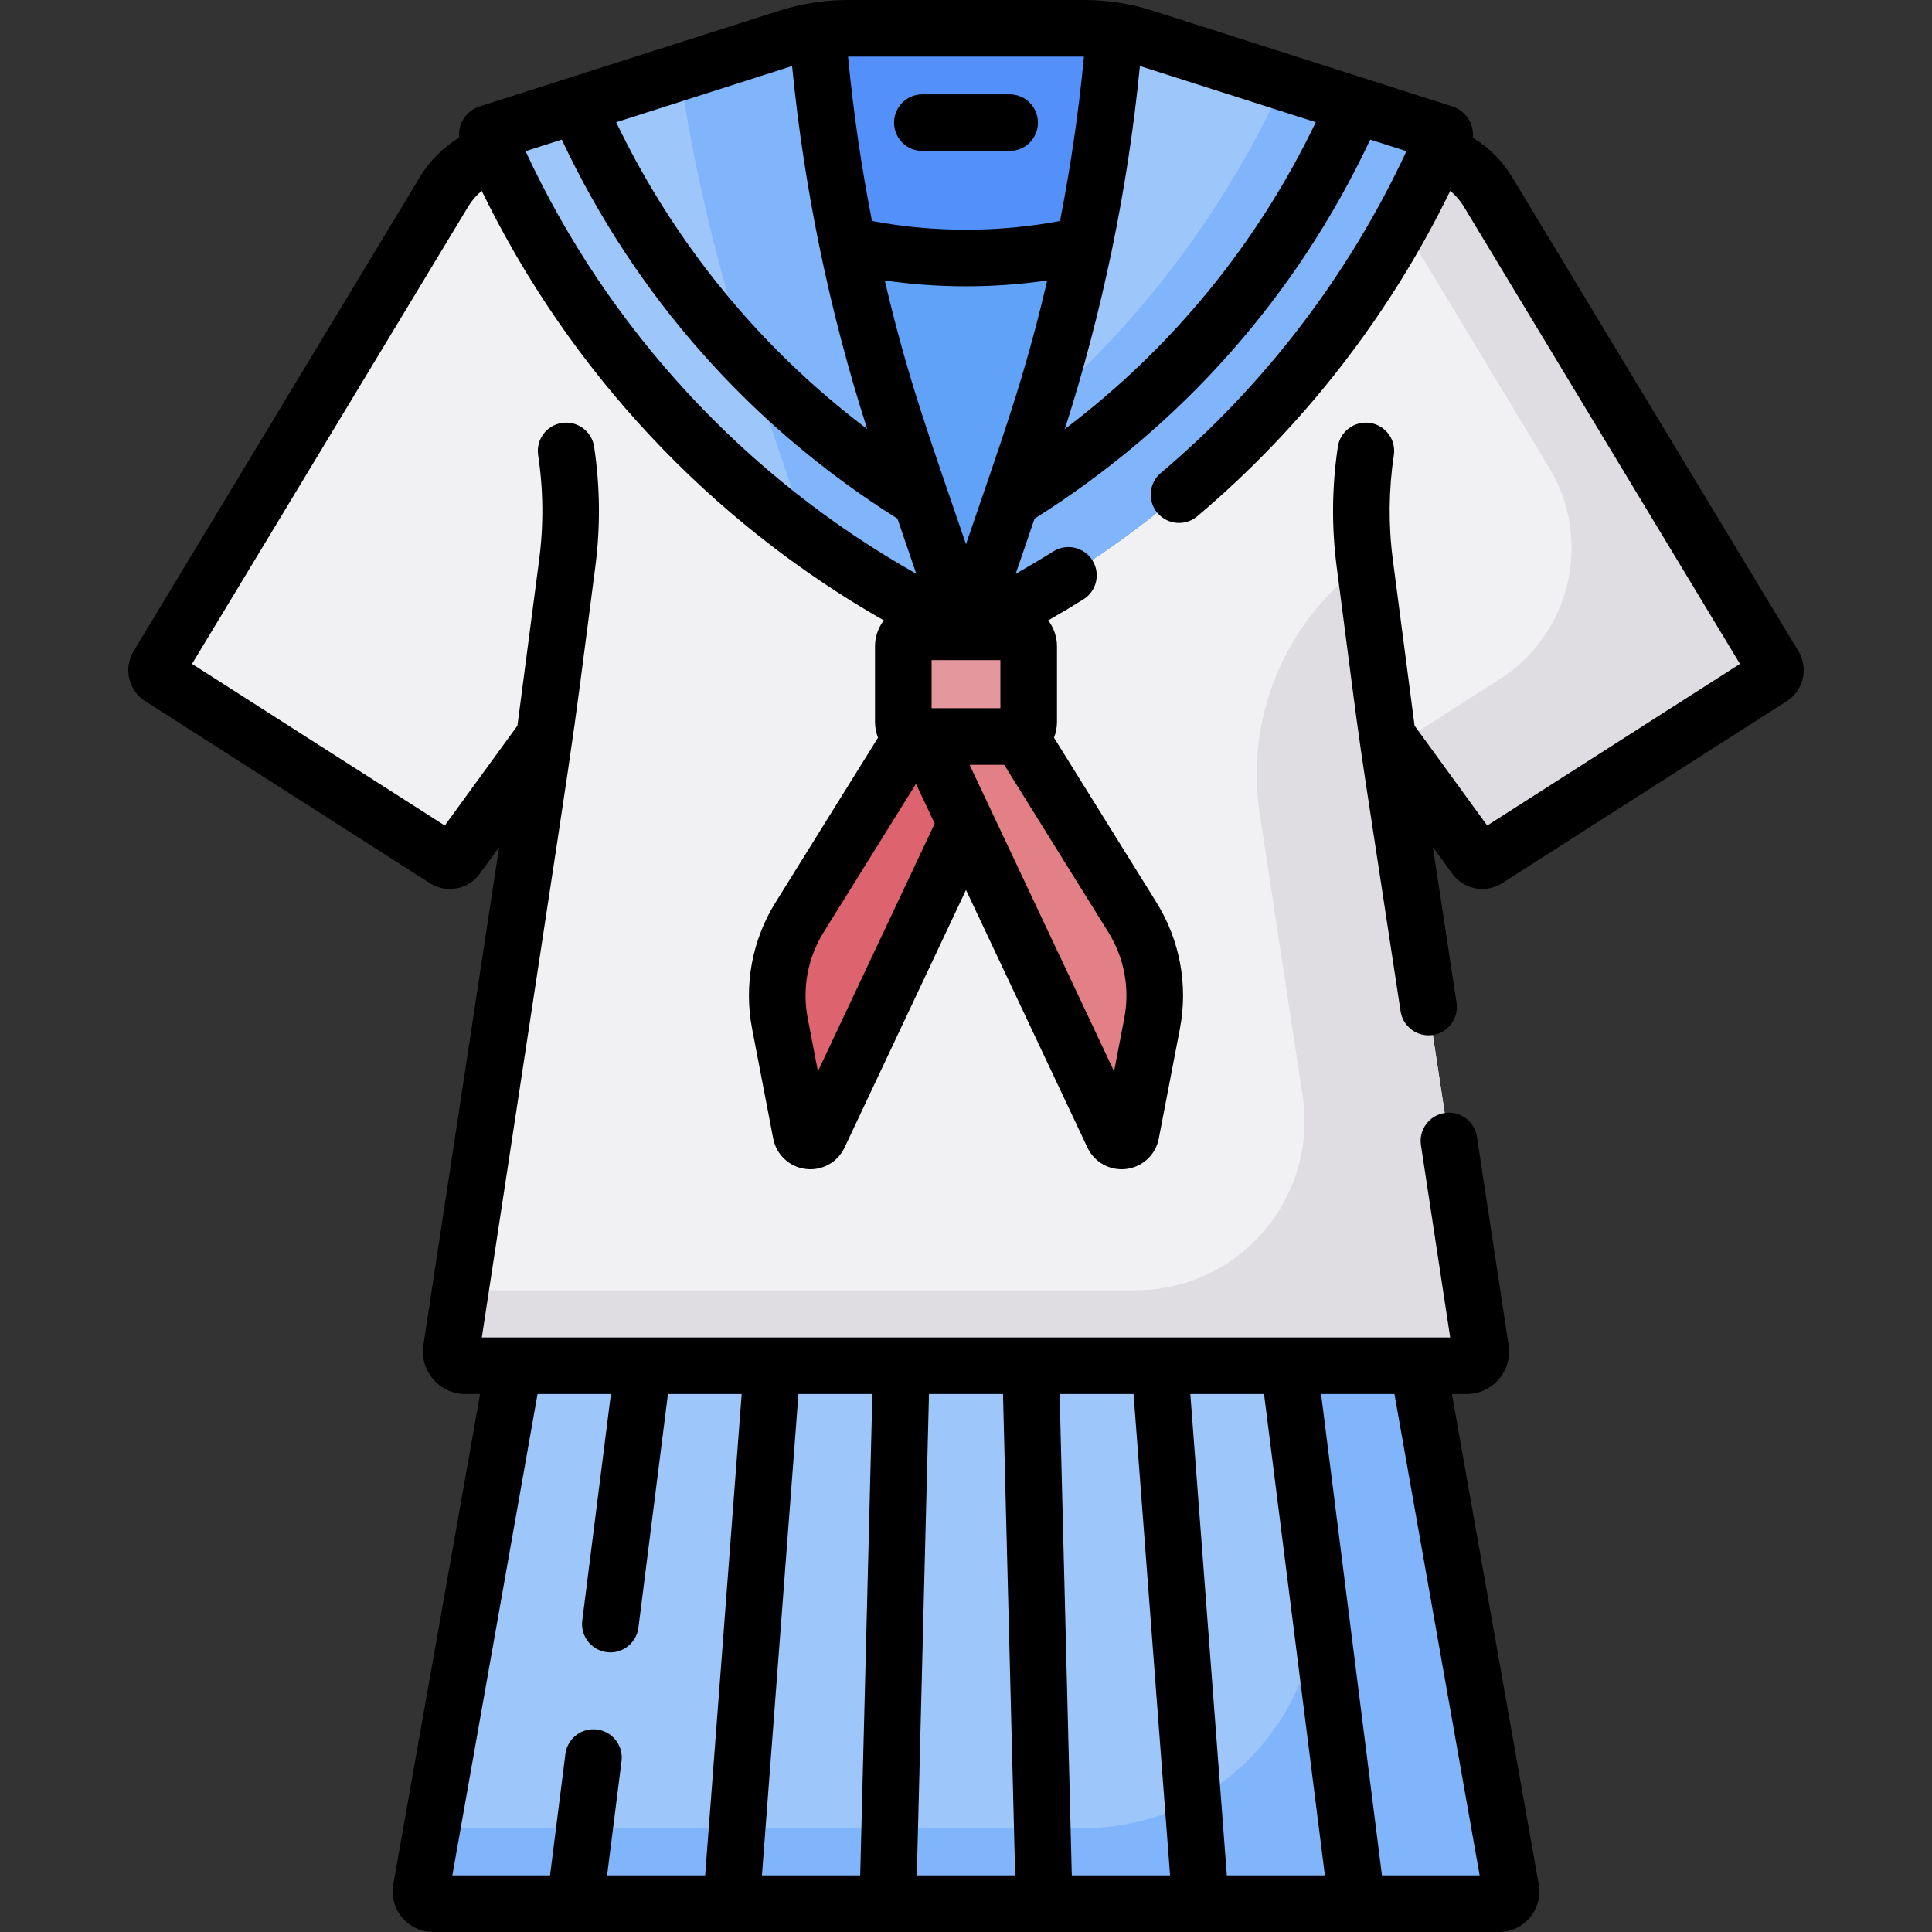
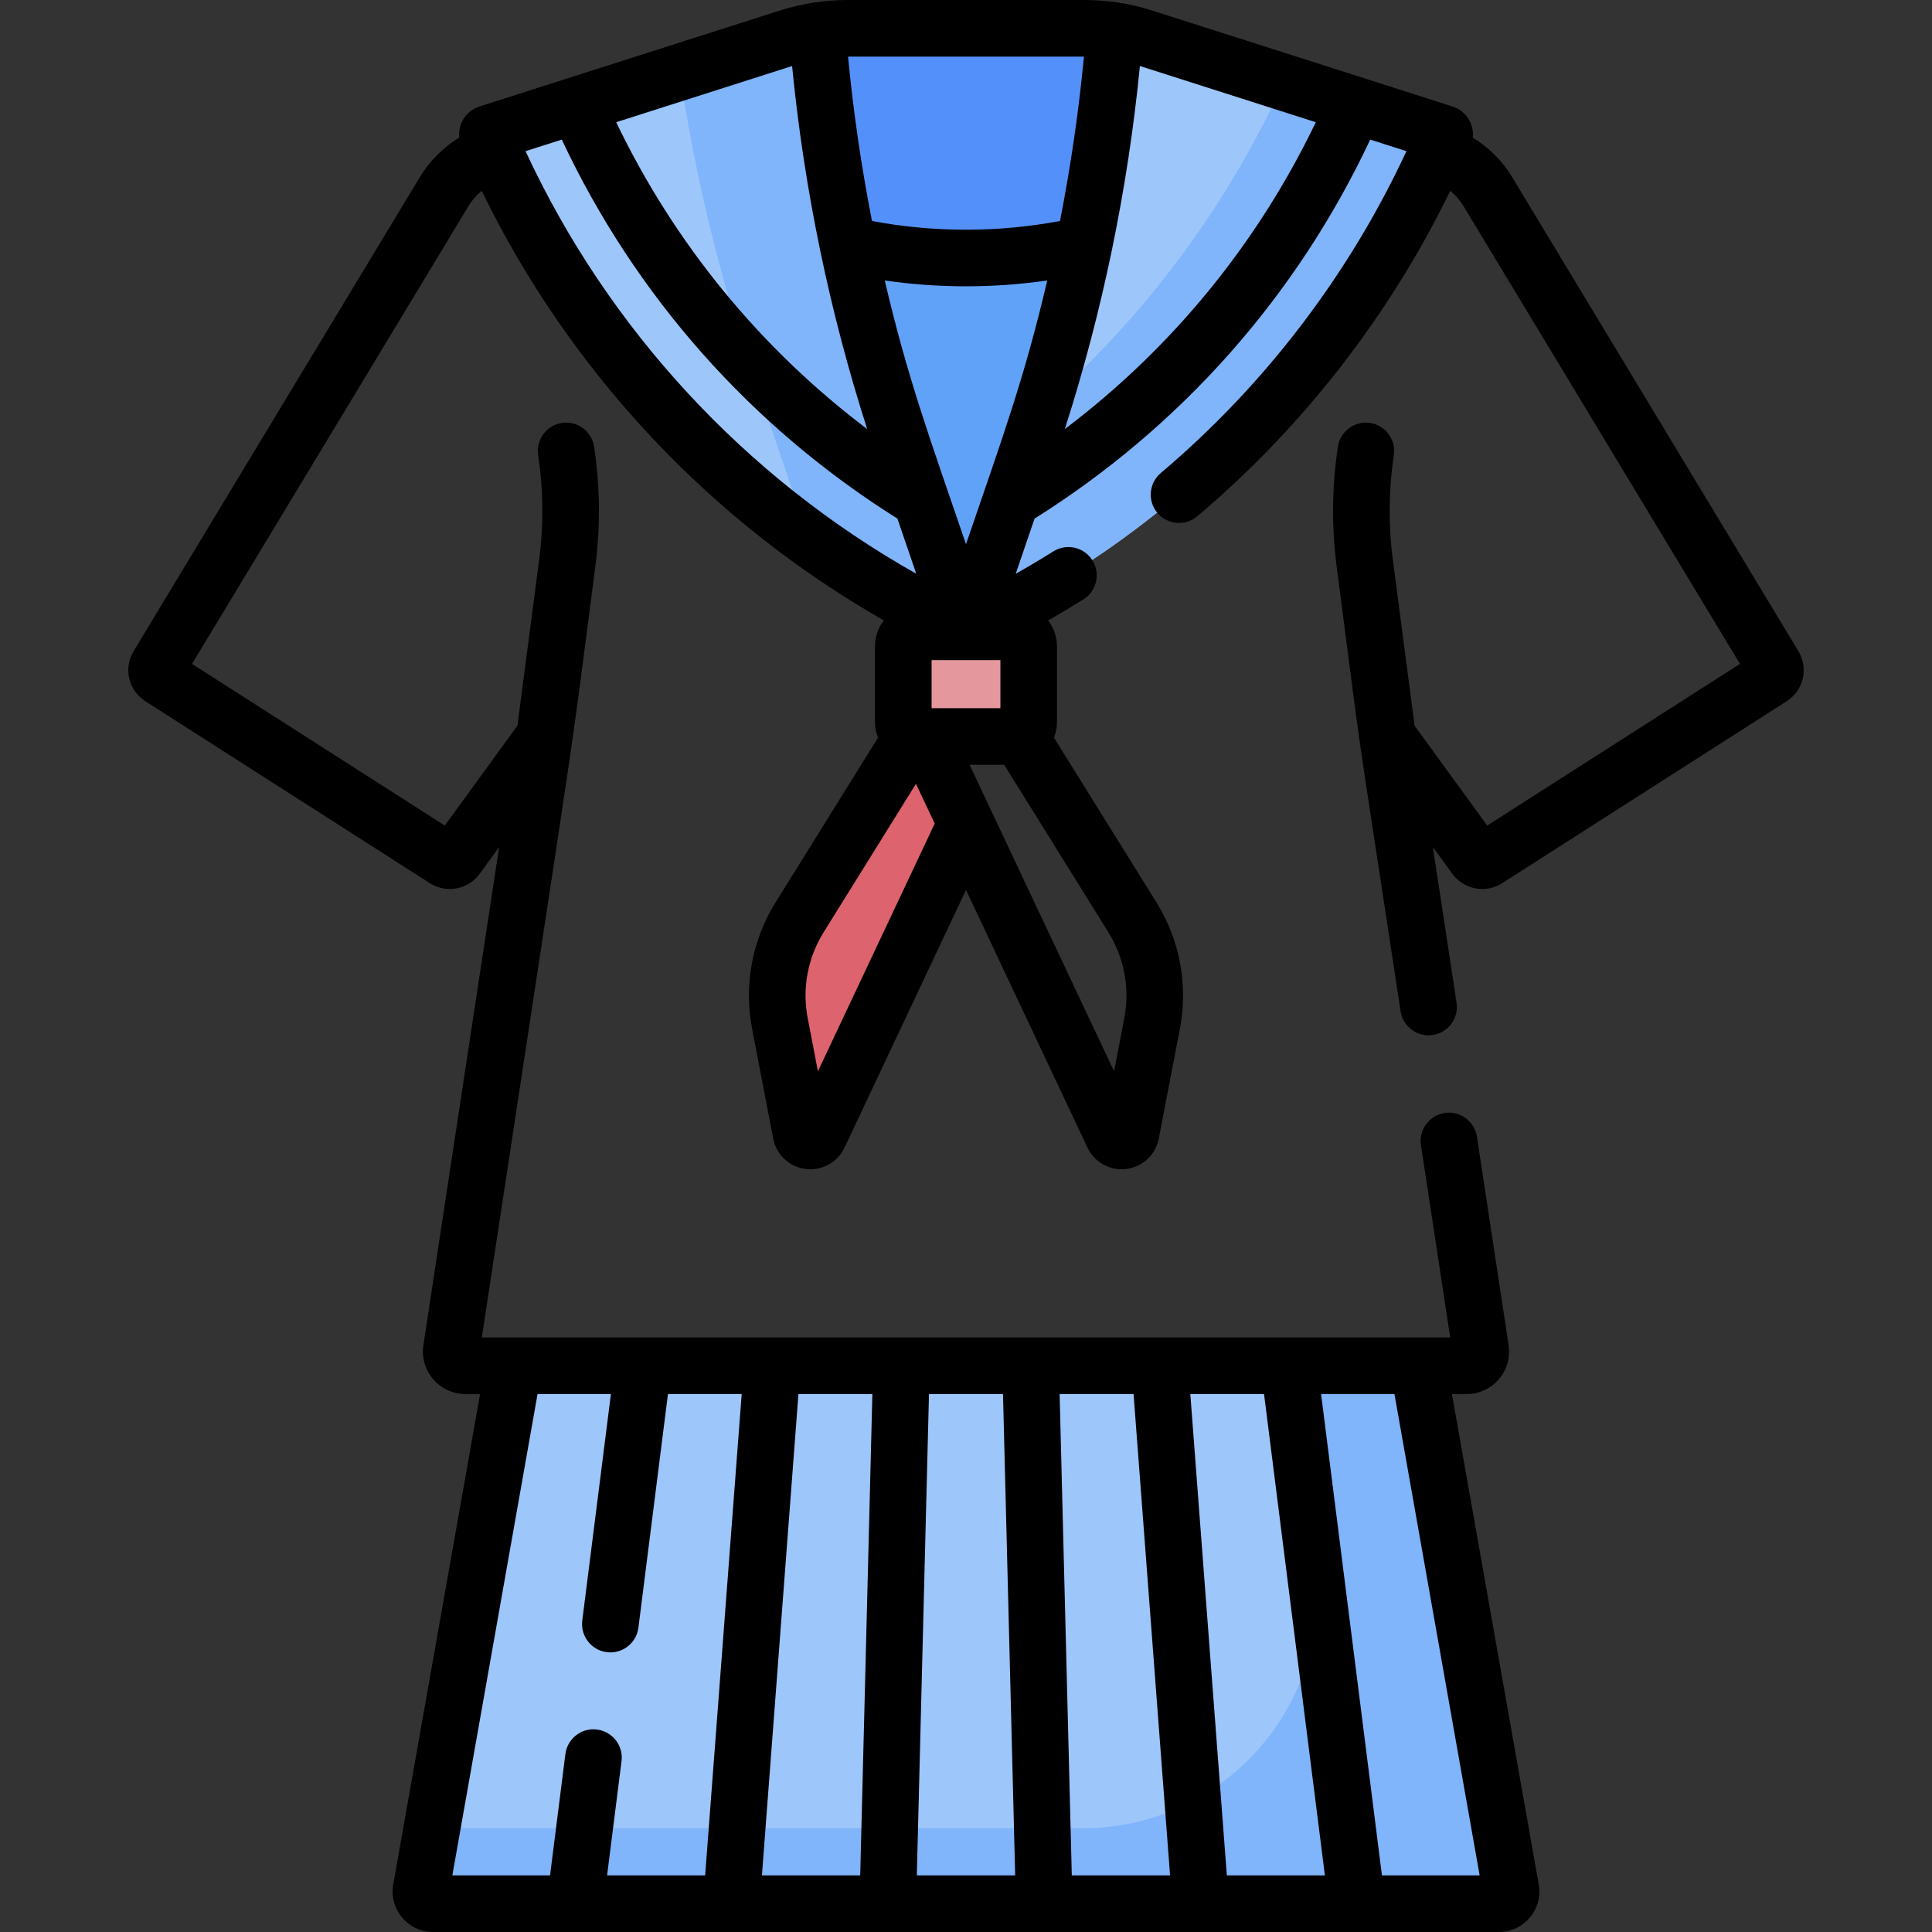
<svg xmlns="http://www.w3.org/2000/svg" id="Capa_1" enable-background="new 0 0 512 512" height="512" viewBox="0 0 512 512" width="512">
  <rect x="0" y="0" width="512" height="512" fill="#333333" stroke="none" />
  <g>
-     <path d="m470.159 176.415-75.85-125.609c-2.941-4.87-7.547-8.508-12.966-10.24l-.526-.168c-23.854 53.095-65.116 96.529-117.036 123.061l-7.781 3.975-7.781-3.976c-51.92-26.532-93.182-69.966-117.036-123.061l-.526.168c-5.418 1.732-10.025 5.37-12.966 10.24l-75.85 125.609c-.641 1.062-.319 2.442.726 3.111l75.4 48.215c1.02.652 2.371.397 3.083-.582l23.26-31.977-24.693 162.433c-.346 2.274 1.415 4.322 3.715 4.322h265.335c2.3 0 4.061-2.048 3.715-4.322l-24.693-162.433 23.26 31.977c.712.979 2.063 1.234 3.083.582l75.4-48.215c1.046-.668 1.368-2.048.727-3.11z" fill="#f1f1f4" />
-     <path d="m470.159 176.415-75.85-125.609c-2.94-4.87-7.547-8.508-12.966-10.24l-.526-.168c-2.877 6.403-6.008 12.666-9.379 18.775l39.098 64.747c11.559 19.142 5.755 44.01-13.084 56.056l-27.863 17.817 21.361 29.366c.712.979 2.063 1.234 3.083.582l75.4-48.215c1.045-.669 1.367-2.049.726-3.111z" fill="#dfdde2" />
-     <path d="m368.219 198.669-6.538-49.381-1.551 1.181c-20.001 15.236-30.091 40.174-26.312 65.031l11.385 74.893c4.123 27.119-16.87 51.544-44.3 51.544h-178.902l-2.383 15.678c-.346 2.274 1.415 4.322 3.715 4.322h265.335c2.3 0 4.061-2.048 3.715-4.322z" fill="#dfdde2" />
    <path d="m216.609 8.126c-2.623.411-5.215 1.024-7.752 1.834l-79.479 25.392c-.188.06-.284.269-.207.451 23.505 55.182 65.637 100.361 119.047 127.655l7.781 3.976-16.319-47.776c-12.319-36.068-20.069-73.537-23.071-111.532z" fill="#9dc6fb" />
    <path d="m239.681 119.659c-12.32-36.068-20.07-73.538-23.072-111.532-2.623.411-5.215 1.024-7.752 1.834l-28.727 9.178c4.058 27.356 10.597 54.308 19.55 80.521l14.707 43.057c10.667 7.738 21.971 14.682 33.831 20.743l7.781 3.976z" fill="#80b4fb" />
    <path d="m382.621 35.353-79.479-25.392c-2.537-.81-5.128-1.423-7.751-1.834-3.001 37.994-10.752 75.464-23.072 111.532l-16.319 47.775 7.781-3.976c53.41-27.293 95.542-72.472 119.047-127.655.077-.181-.018-.39-.207-.45z" fill="#9dc6fb" />
    <path d="m382.621 35.353-42.437-13.558c-15.108 33.096-37.001 62.389-64.028 86.109-1.226 3.934-2.505 7.853-3.838 11.755l-16.318 47.775 7.781-3.976c53.41-27.293 95.542-72.472 119.047-127.655.077-.181-.018-.39-.207-.45z" fill="#80b4fb" />
    <path d="m224.712 64.907c3.845 18.525 8.842 36.812 14.969 54.752l16.319 47.775 16.319-47.776c6.128-17.94 11.125-36.226 14.969-54.752-20.597 4.657-41.979 4.657-62.576.001z" fill="#61a2f9" />
    <path d="m287.355 7.5h-62.711c-2.695 0-5.381.21-8.035.626 1.509 19.096 4.217 38.06 8.102 56.78 20.597 4.656 41.979 4.656 62.576 0 3.885-18.72 6.594-37.684 8.102-56.78-2.653-.416-5.339-.626-8.034-.626z" fill="#5490f9" />
    <path d="m268.747 167.434h-25.493c-2.136 0-3.868 1.732-3.868 3.868v20.011c0 2.136 1.732 3.868 3.868 3.868h25.493c2.136 0 3.868-1.732 3.868-3.868v-20.011c0-2.136-1.732-3.868-3.868-3.868z" fill="#e4989d" />
-     <path d="m270.131 194.926c-.43.165-.897.256-1.385.256h-23.623l49.845 105.738c1.04 2.206 4.295 1.797 4.756-.599l5.588-29.058c1.869-9.717.003-19.781-5.223-28.182z" fill="#e28086" />
    <path d="m243.253 195.182c-.488 0-.955-.091-1.385-.256l-29.957 48.155c-5.227 8.402-7.092 18.466-5.223 28.182l5.588 29.058c.461 2.395 3.716 2.805 4.756.599l38.968-82.665-10.877-23.073z" fill="#dd636e" />
    <path d="m397.225 504.5h-282.45c-2.005 0-3.523-1.811-3.174-3.785l24.567-138.777h239.663l24.567 138.777c.35 1.974-1.169 3.785-3.173 3.785z" fill="#9dc6fb" />
    <path d="m400.398 500.715-24.567-138.777h-36.46l8.782 49.61c6.736 38.05-22.531 72.952-61.172 72.952h-172.51l-2.87 16.215c-.349 1.974 1.169 3.785 3.174 3.785h282.449c2.005 0 3.524-1.811 3.174-3.785z" fill="#80b4fb" />
    <path d="m398.072 234.06 75.4-48.215c4.507-2.882 5.871-8.727 3.105-13.307l-75.848-125.609c-2.599-4.304-6.184-7.878-10.417-10.456.384-3.754-1.934-7.149-5.409-8.265-7.839-2.504-60.8-19.424-79.479-25.391-5.829-1.864-11.943-2.817-18.069-2.817h-62.711c-6 0-12.121.916-18.068 2.816-6.086 1.944-65.294 20.86-79.491 25.396-3.449 1.108-5.782 4.496-5.396 8.26-4.233 2.578-7.818 6.152-10.417 10.456l-75.85 125.609c-2.766 4.58-1.401 10.425 3.105 13.306l75.402 48.218c4.354 2.781 10.146 1.688 13.187-2.49l5.153-7.085-20.067 132.002c-1.035 6.816 4.246 12.949 11.13 12.949h3.892l-23.007 129.97c-1.162 6.56 3.881 12.593 10.559 12.593h282.449c6.661 0 11.723-6.018 10.559-12.593l-23.007-129.97h3.892c6.894 0 12.164-6.143 11.13-12.949l-8.399-55.248c-.623-4.096-4.45-6.907-8.542-6.288-4.096.623-6.91 4.447-6.288 8.542l7.745 50.943c-147.539 0-125.644 0-256.627 0 28.387-186.732 22.184-143.949 30.069-204.177 1.386-10.591 1.283-21.315-.307-31.875-.615-4.097-4.438-6.914-8.532-6.301-4.096.617-6.917 4.437-6.301 8.533 1.381 9.175 1.471 18.494.267 27.696l-5.761 43.999-19.249 26.465-66.985-42.835 73.225-121.261c.949-1.573 2.154-2.957 3.552-4.103 23.196 47.738 60.439 87.532 106.552 113.834-1.462 1.913-2.332 4.301-2.332 6.889v20.011c0 1.476.283 2.887.797 4.182l-27.139 43.624c-6.243 10.035-8.452 21.954-6.221 33.561l5.588 29.059c.822 4.271 4.273 7.506 8.589 8.049 4.293.544 8.454-1.718 10.316-5.669l32.184-68.273 32.185 68.273c1.861 3.946 6.017 6.214 10.316 5.669 4.315-.543 7.767-3.777 8.589-8.05l5.588-29.058c2.231-11.606.022-23.525-6.221-33.561l-27.139-43.624c.514-1.295.797-2.706.797-4.182v-20.011c0-2.588-.87-4.976-2.331-6.889 3.157-1.8 6.278-3.663 9.341-5.58 3.511-2.198 4.575-6.826 2.378-10.337-2.198-3.511-6.825-4.576-10.337-2.378-3.269 2.046-6.605 4.027-9.985 5.93l4.99-14.609c38.877-24.426 69.487-59.009 88.952-100.444l9.601 3.067c-15.184 32.683-37.573 62.047-65.104 85.294-3.165 2.673-3.563 7.404-.892 10.569 2.672 3.164 7.402 3.563 10.569.892 28.005-23.649 50.995-53.268 67.034-86.242 1.399 1.147 2.606 2.531 3.556 4.106l73.224 121.261-66.985 42.835-19.249-26.465-5.761-43.998c-1.204-9.203-1.114-18.522.267-27.697.616-4.097-2.205-7.916-6.301-8.533-4.095-.609-7.917 2.203-8.532 6.301-1.59 10.56-1.692 21.284-.307 31.876 7.901 60.344 3.191 27.373 16.929 117.736.619 4.071 4.417 6.911 8.542 6.288 4.096-.623 6.91-4.447 6.288-8.542l-6.272-41.258 5.154 7.085c3.04 4.18 8.833 5.275 13.188 2.491zm-255.615 135.378h19.442l-7.59 60.025c-.565 4.468 2.914 8.441 7.45 8.441 3.723 0 6.952-2.771 7.431-6.561l7.828-61.906h19.536l-9.679 127.563h-25.988l3.828-30.274c.52-4.109-2.39-7.861-6.5-8.381-4.099-.533-7.862 2.39-8.381 6.5l-4.065 32.155h-25.893zm88.731 0-3.225 127.562h-26.044l9.677-127.563h19.592zm34.618 0 3.225 127.562h-26.063l3.225-127.563h19.613zm34.598 0 9.677 127.562h-26.044l-3.225-127.563h19.592zm34.579 0 16.129 127.562h-25.988l-9.677-127.563h19.536zm57.141 127.562h-25.893l-16.13-127.563h19.442zm-145.239-309.318v-12.747h18.23v12.747zm9.115-43.451c-9.686-28.355-15.464-43.96-21.526-69.899 13.874 2.005 28.441 2.112 43.052 0-6.075 25.996-11.713 41.172-21.526 69.899zm24.913-85.663c-16.391 3.079-33.436 3.079-49.827 0-2.825-14.404-4.945-28.947-6.347-43.568h62.521c-1.401 14.621-3.521 29.164-6.347 43.568zm-71.002-41.07c1.605 16.347 4.08 32.599 7.407 48.675.029.169.064.336.104.502 3.303 15.875 7.438 31.578 12.388 47.029-28.356-21.418-51.047-49.12-66.514-81.313zm-70.636 22.566 9.602-3.068c19.464 41.435 50.074 76.017 88.951 100.443l4.99 14.608c-45.303-25.514-81.643-64.798-103.543-111.983zm77.482 243.848-2.704-14.064c-1.517-7.887-.016-15.986 4.227-22.805l24.463-39.323 4.966 10.534zm81.19-14.064-2.704 14.064-38.293-81.23h9.173l27.597 44.361c4.243 6.818 5.744 14.918 4.227 22.805zm-15.758-156.144c4.95-15.451 9.085-31.153 12.388-47.029.041-.166.075-.334.104-.504 3.327-16.075 5.802-32.327 7.407-48.674l46.615 14.892c-15.466 32.194-38.157 59.896-66.514 81.315z" />
-     <path d="m244.434 40h23.133c4.143 0 7.5-3.357 7.5-7.5s-3.357-7.5-7.5-7.5h-23.133c-4.143 0-7.5 3.357-7.5 7.5s3.357 7.5 7.5 7.5z" />
  </g>
</svg>